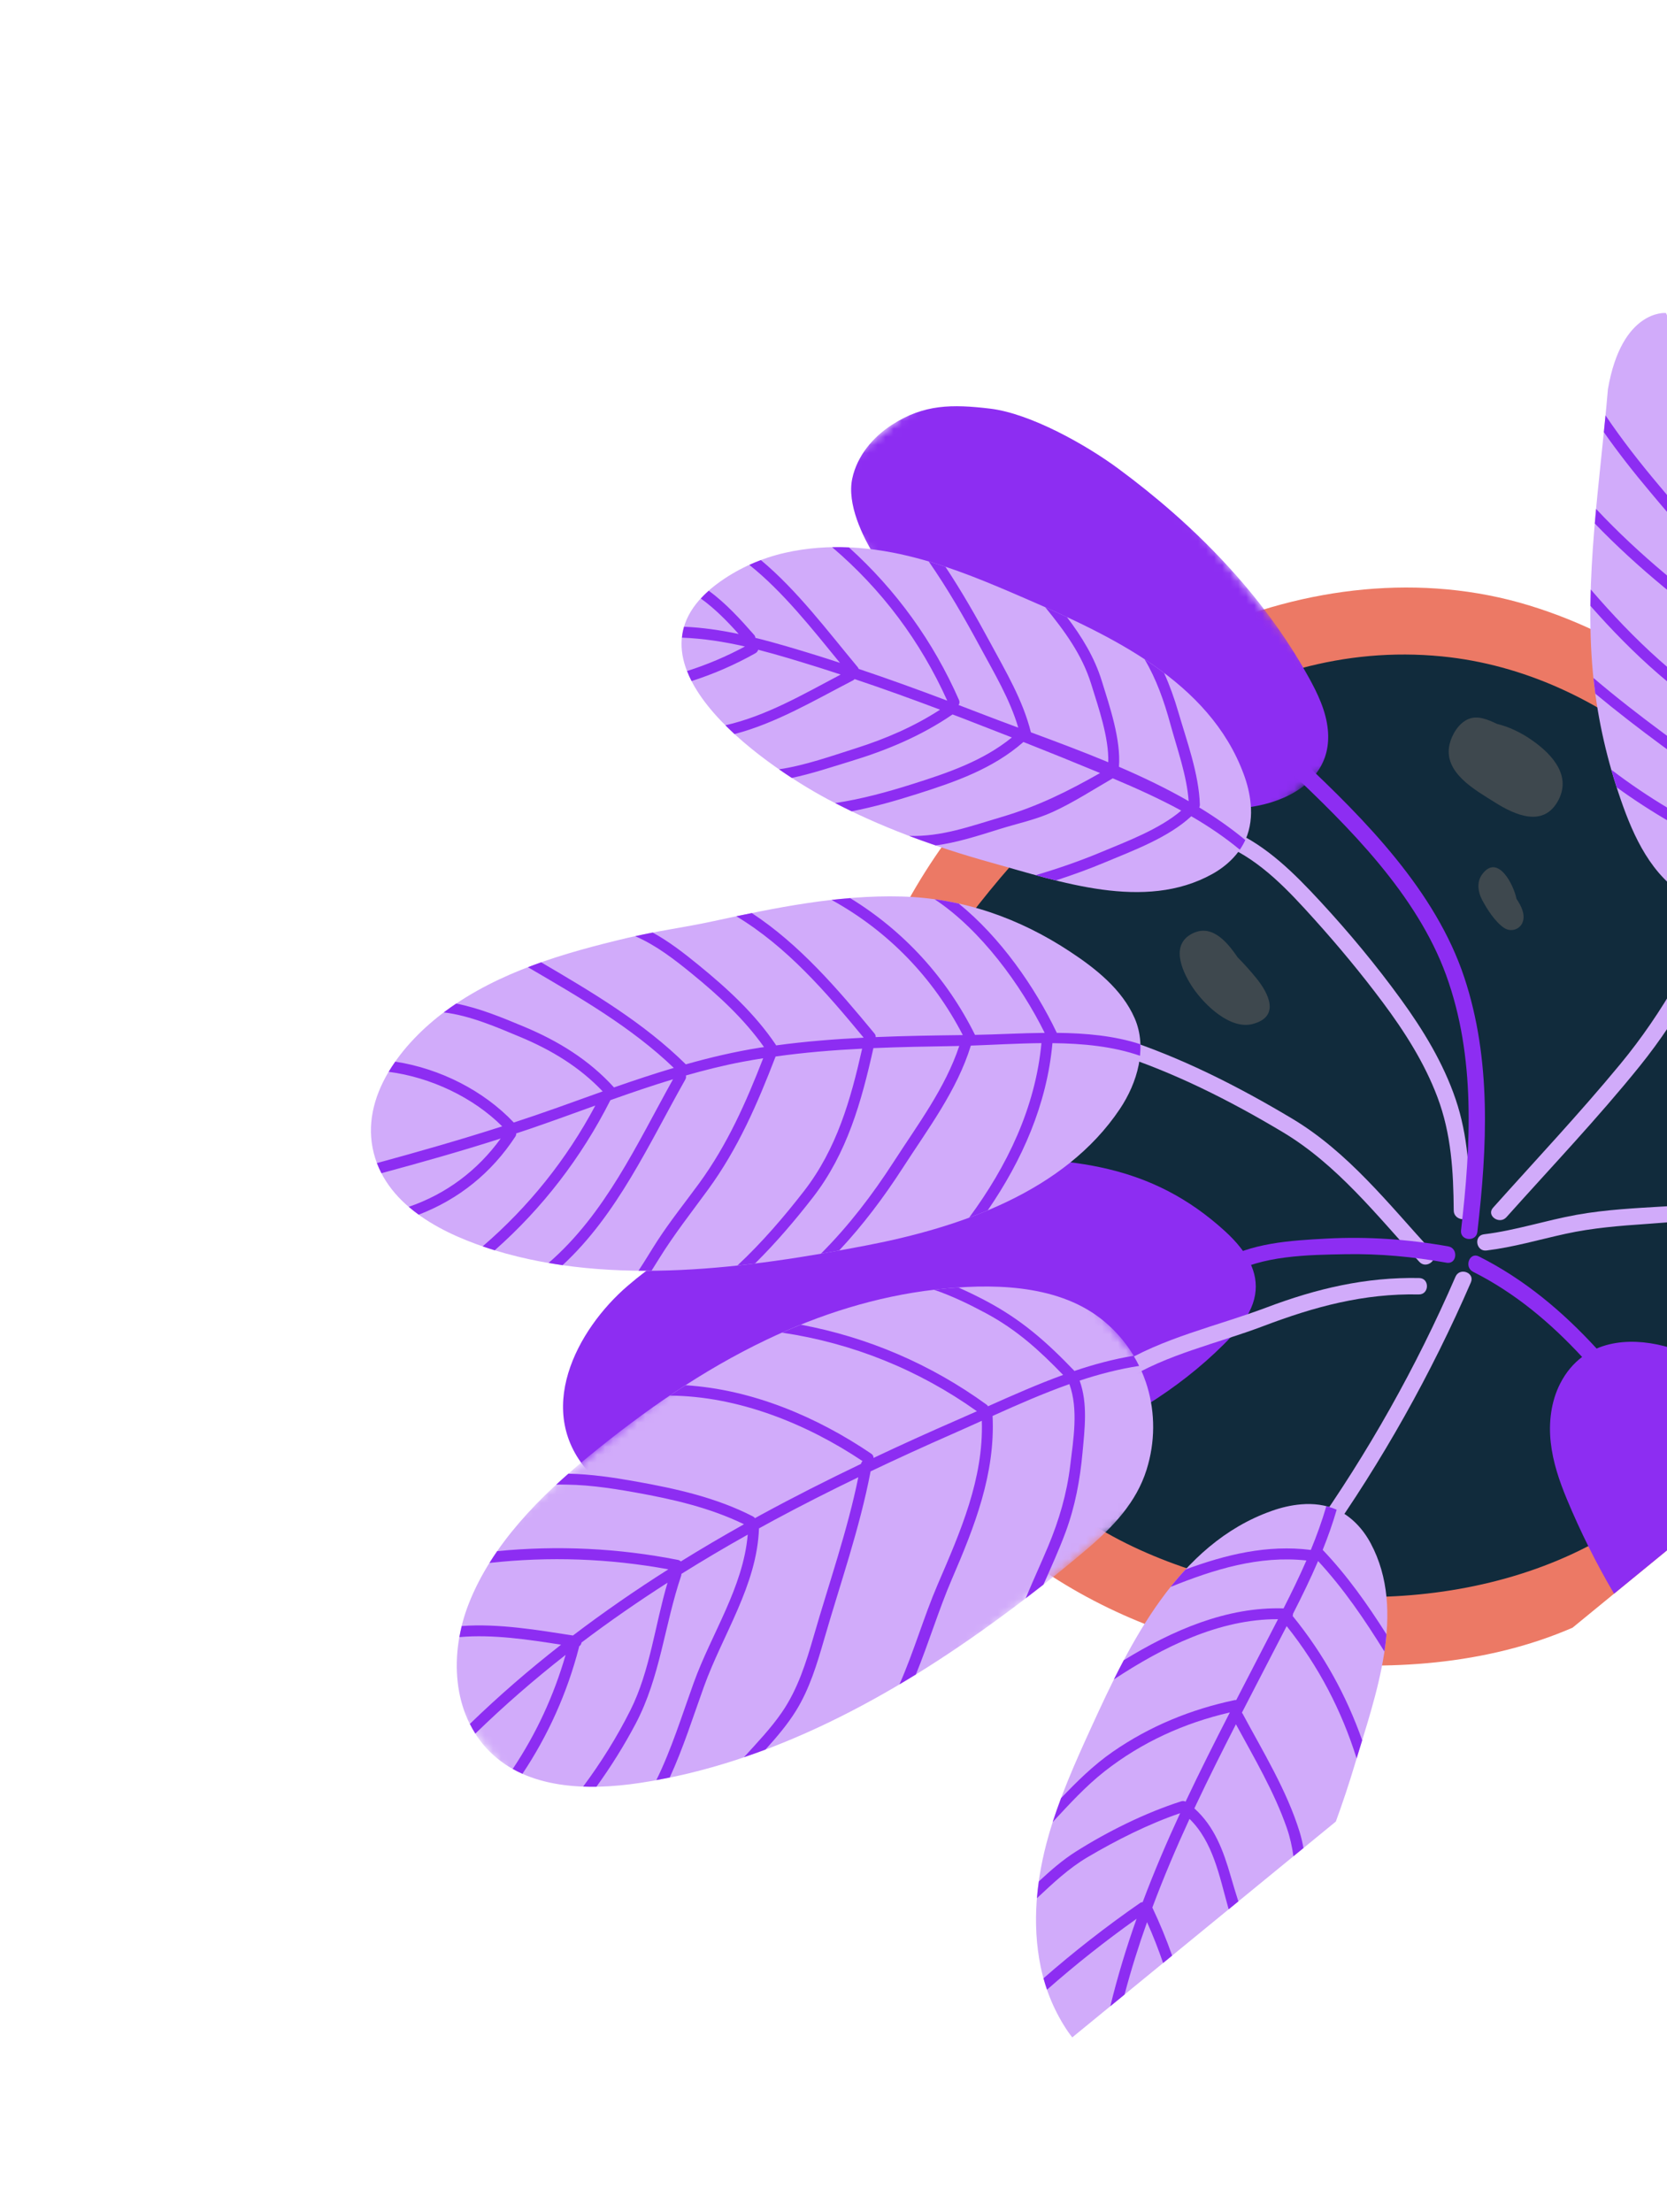
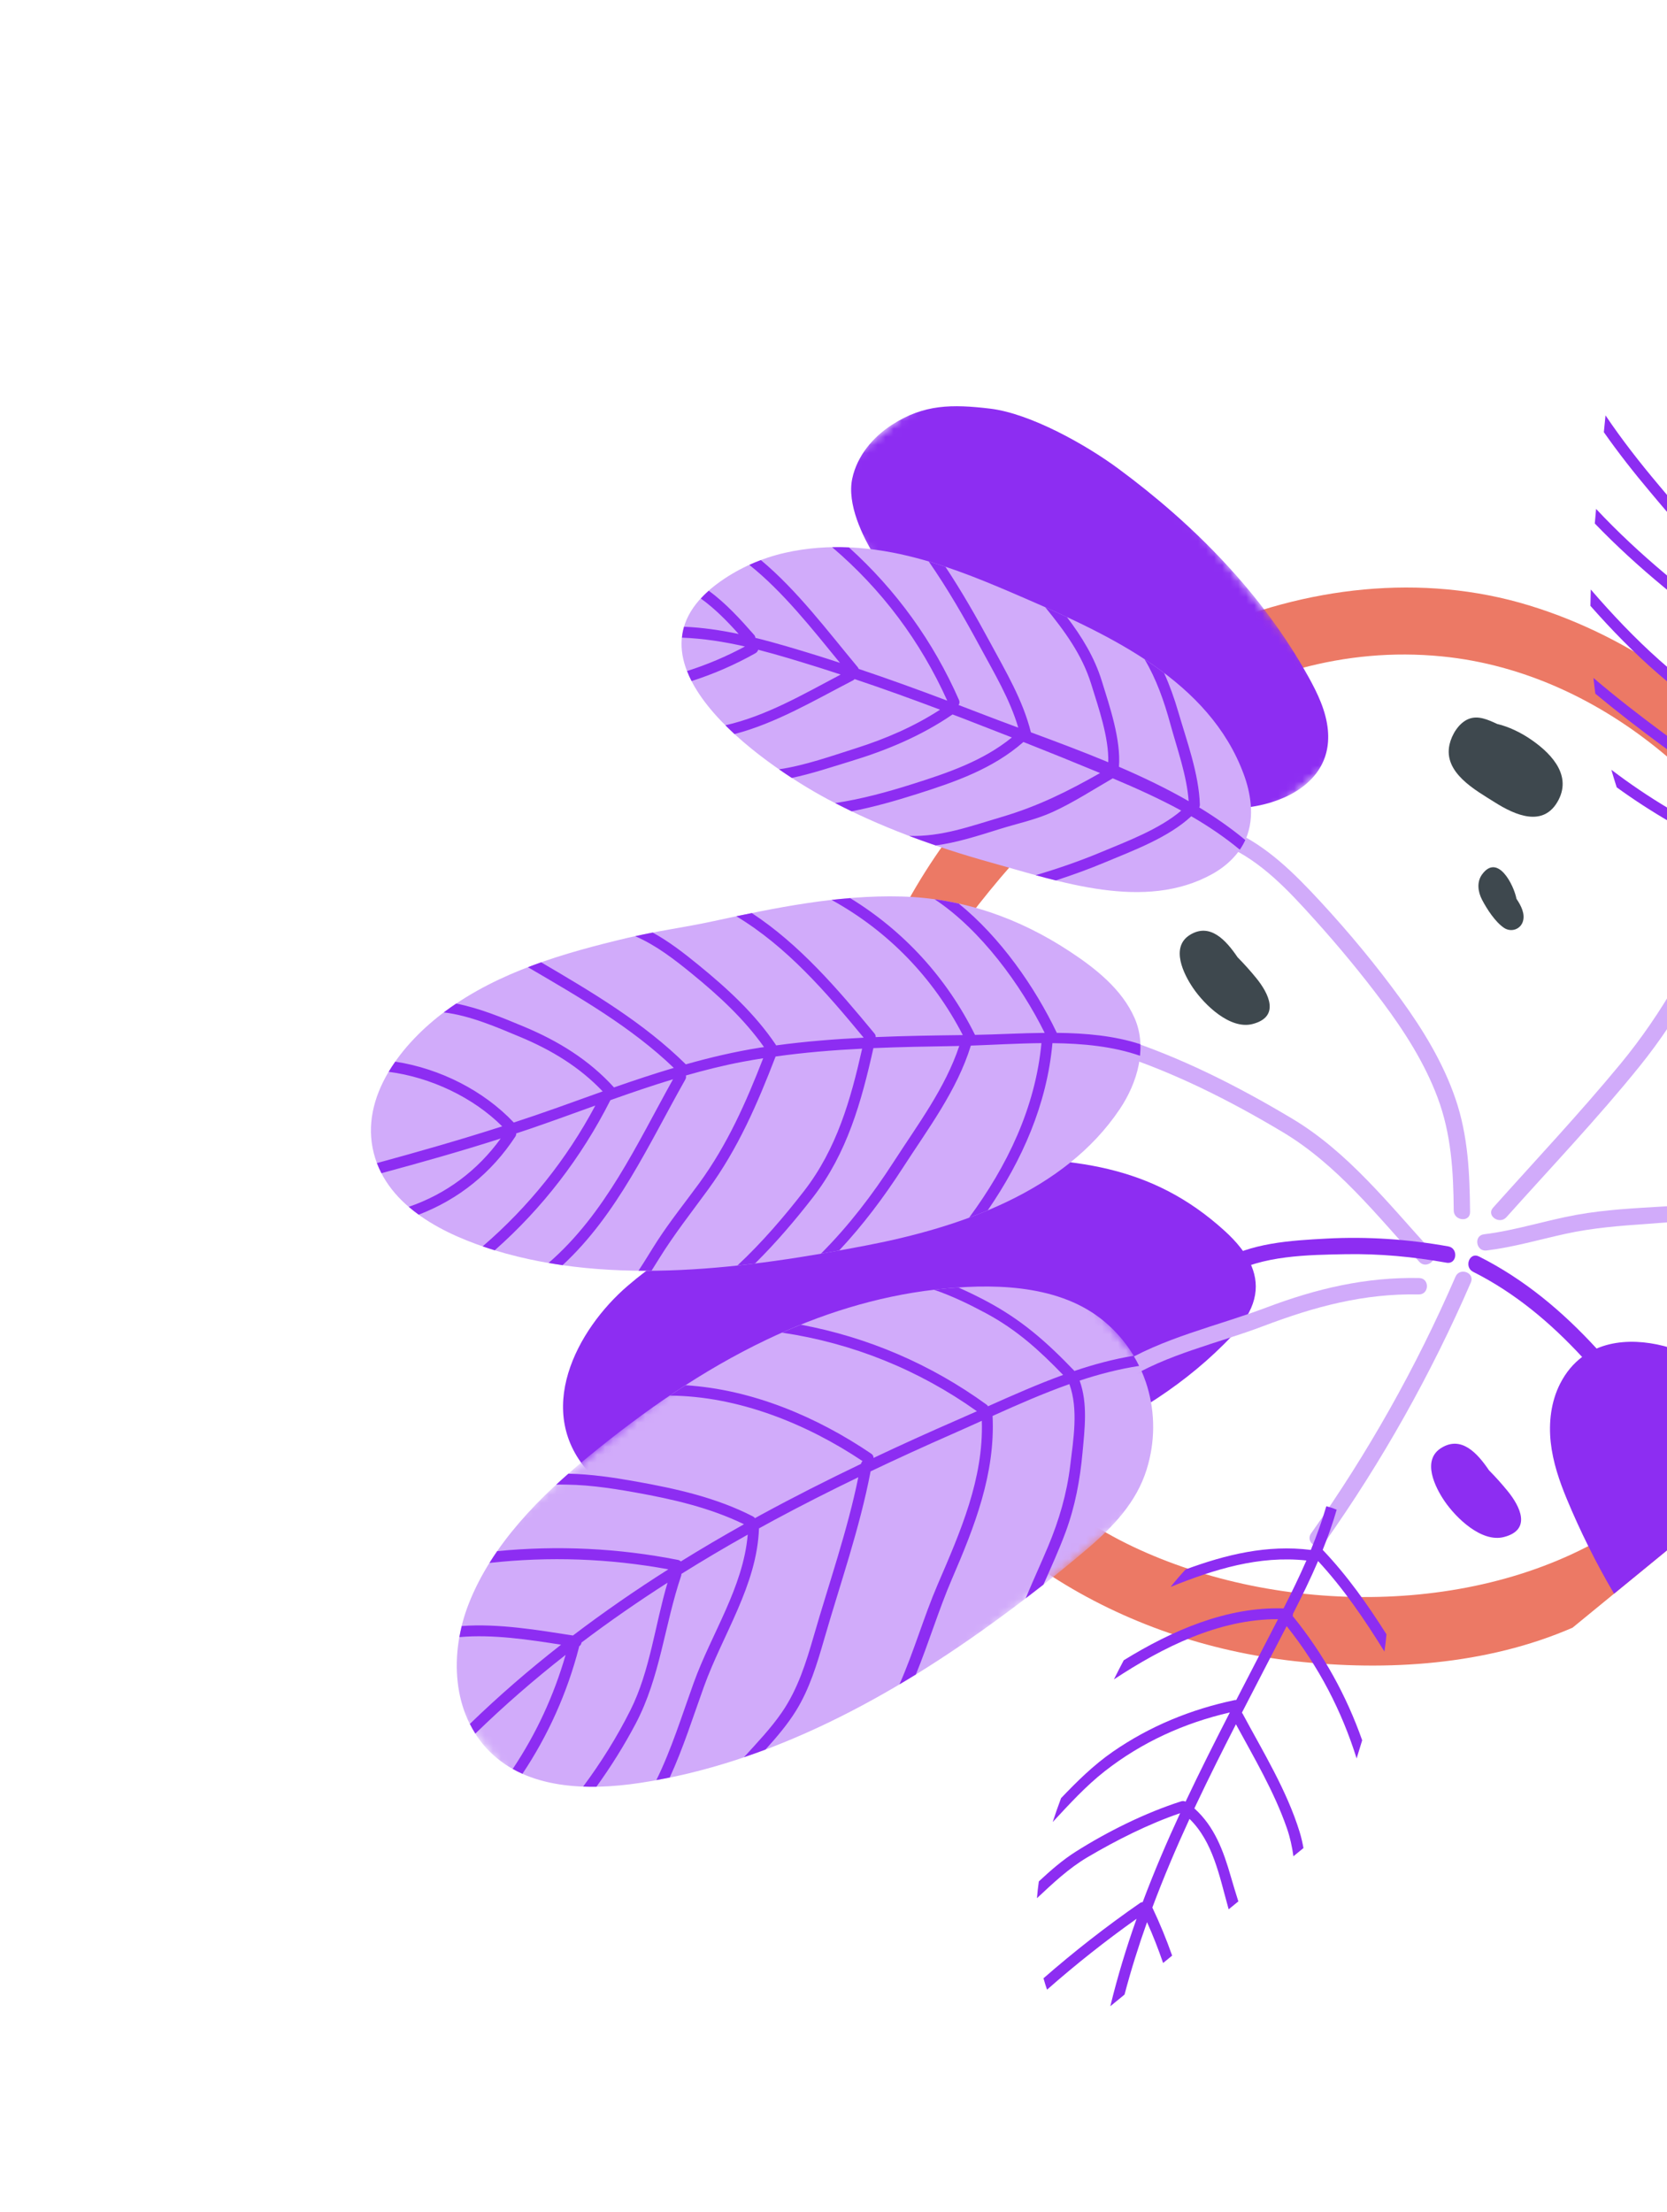
<svg xmlns="http://www.w3.org/2000/svg" width="208" height="276" viewBox="0 0 208 276" fill="none">
  <path fill-rule="evenodd" clip-rule="evenodd" d="M188.113 186.024C187.4 185.151 186.616 184.271 185.789 183.437C184.335 181.289 182.343 179.097 179.842 180.642C177.369 182.17 179.051 185.538 180.249 187.293C181.66 189.359 184.849 192.496 187.666 191.76C191.144 190.852 189.666 187.929 188.113 186.024Z" fill="#8D2DF2" />
-   <path fill-rule="evenodd" clip-rule="evenodd" d="M211.441 189.323C185.192 210.817 146.467 206.938 124.947 180.658C103.427 154.378 107.261 115.649 133.511 94.154C159.76 72.659 198.485 76.539 220.005 102.819C241.524 129.099 237.691 167.828 211.441 189.323Z" fill="#112B3C" />
  <path fill-rule="evenodd" clip-rule="evenodd" d="M202.096 190.623C184.807 201.813 159.568 201.61 141.339 192.952C132.399 188.706 124.764 181.785 119.669 173.309C109.138 155.792 110.376 132.359 120.579 114.906L120.771 114.578C134.797 96.115 155.394 79.48 179.901 81.893C200.348 83.905 217.866 99.922 225.525 118.393C231.152 131.964 231.471 147.718 226.215 161.506C222.867 170.288 217.286 178.185 210.256 184.424C207.806 186.598 205.044 188.714 202.096 190.623ZM227.508 177.45C228.281 176.295 229.026 175.122 229.714 173.918C236.109 162.713 239.113 150.047 238.411 137.198C236.919 109.845 217.222 83.628 190.823 75.542C177.407 71.433 162.796 73.215 150.058 78.899C129.713 87.977 112.869 106.158 106.999 127.804C105.925 131.764 105.206 135.82 104.876 139.906C103.979 150.967 105.239 163.327 110.183 173.331C114.901 182.878 122.313 190.889 131.241 196.654C140.305 202.505 150.798 206.053 161.525 207.248C173.049 208.531 185.441 207.755 196.213 203.076L227.508 177.45Z" fill="#EC7965" />
-   <path fill-rule="evenodd" clip-rule="evenodd" d="M123.581 198.671C112.547 206.87 100.35 214.023 87.083 217.565C80.977 219.195 73.855 220.759 67.829 218.733C60.928 216.412 58.996 208.791 61.208 202.199C63.438 195.556 68.844 190.058 74.033 185.454C79.814 180.325 86.269 176.009 93.063 172.374C99.779 168.78 107.211 164.995 114.778 164.088C118.869 163.597 122.924 164.094 126.898 164.819C129.538 165.3 132.748 165.659 135.278 166.905C135.303 167.313 135.476 167.715 135.861 168.035C140.521 171.91 141.937 178.994 139.006 184.621C136.011 190.374 128.705 194.862 123.581 198.671Z" fill="#4BA372" />
-   <path fill-rule="evenodd" clip-rule="evenodd" d="M166.678 227.262C167.546 224.893 168.34 222.497 169.063 220.082C171.604 211.571 175.574 201.063 171.034 192.557C170.082 190.774 168.643 189.203 166.807 188.365C165.409 187.737 163.875 187.554 162.338 187.687C161.092 187.79 159.842 188.087 158.665 188.508C146.936 192.664 140.976 204.968 136.161 215.512C134.152 219.906 132.169 224.341 130.845 228.991C129.314 234.328 128.726 239.95 129.858 245.416C130.462 248.301 131.606 251.053 133.269 253.489C133.441 253.742 133.616 253.961 133.791 254.191L166.678 227.262Z" fill="#D1ABFA" />
-   <path fill-rule="evenodd" clip-rule="evenodd" d="M229.681 81.999L207.858 39.048C207.858 39.048 202.358 38.548 200.629 48.546C199.644 60.196 197.663 72.229 198.751 83.916C199.229 89.025 200.32 94.063 201.945 98.92C203.482 103.541 205.534 108.488 209.684 111.364C217.569 116.834 225.485 110.721 227.924 102.704C229.904 96.178 230.274 88.991 229.681 81.999Z" fill="#D1ABFA" />
  <path fill-rule="evenodd" clip-rule="evenodd" d="M155.87 97.607C149.576 98.231 142.506 94.499 137.055 91.793C130.781 88.678 126.358 84.443 121.857 79.225C122.033 78.75 121.969 78.201 121.503 77.704C119.155 75.196 116.886 72.621 114.734 69.943C114.601 69.776 114.459 69.606 114.314 69.433C112.687 66.905 111.274 64.243 110.197 61.365C110.1 61.105 109.965 60.901 109.805 60.746C109.885 60.279 110.038 59.811 110.286 59.343C113.517 53.247 121.812 51.981 127.588 54.25C133.507 56.576 138.855 60.988 143.536 65.188C148.566 69.702 153.072 74.789 157.191 80.139C159.365 82.964 161.554 85.823 162.134 89.447C162.844 93.888 160.465 97.153 155.87 97.607Z" fill="#2F704C" />
  <mask id="mask0_8019_1327" style="mask-type:luminance" maskUnits="userSpaceOnUse" x="101" y="39" width="70" height="74">
    <path fill-rule="evenodd" clip-rule="evenodd" d="M127.783 39.388L170.548 91.612L144.46 112.975L101.695 60.75L127.783 39.388Z" fill="white" />
  </mask>
  <g mask="url(#mask0_8019_1327)">
    <path fill-rule="evenodd" clip-rule="evenodd" d="M164.518 96.083C165.412 94.726 165.872 93.065 165.685 91.075C165.464 88.711 164.409 86.514 163.258 84.441C157.491 74.058 149.018 65.469 139.514 58.452C135.514 55.499 128.558 51.574 123.516 50.979C118.821 50.426 115.303 50.417 111.302 52.994C108.93 54.521 106.947 56.866 106.341 59.708C105.664 62.878 107.599 66.891 109.195 69.472C110.937 72.289 112.4 73.726 114.47 76.316C123.676 87.827 135.507 97.812 150.4 100.609C155.127 101.497 161.812 100.193 164.518 96.083Z" fill="#8D2DF2" />
  </g>
  <path fill-rule="evenodd" clip-rule="evenodd" d="M155.417 104.737C156.032 103.327 156.199 101.792 156.049 100.259C155.934 99.017 155.624 97.774 155.19 96.607C150.909 84.974 138.532 79.267 127.929 74.668C123.511 72.751 119.051 70.858 114.383 69.629C109.026 68.207 103.392 67.732 97.934 68.972C95.052 69.633 92.31 70.832 89.889 72.541C76.212 82.183 94.94 95.257 103.291 99.72C109.746 103.164 116.652 105.668 123.696 107.627C132.241 109.994 142.799 113.75 151.266 109.043C153.041 108.057 154.598 106.588 155.417 104.737Z" fill="#D1ABFA" />
  <path fill-rule="evenodd" clip-rule="evenodd" d="M154.773 155.65C154.213 154.936 153.555 154.25 152.832 153.591C143.551 145.132 133.64 144.455 121.654 144.457C114.161 144.459 101.902 147.263 95.393 150.559C88.433 154.094 84.227 155.349 78.313 160.429C71.978 165.872 66.431 176.184 73.686 183.913C76.005 186.383 79.164 187.927 82.403 188.698C85.642 189.469 88.976 189.514 92.258 189.349C105.72 188.671 119.705 185.806 132.072 180.832C139.714 177.759 146.918 173.499 152.724 167.699C153.911 166.514 155.049 165.25 155.835 163.756C157.422 160.739 156.65 158.041 154.773 155.65Z" fill="#8D2DF2" />
  <path fill-rule="evenodd" clip-rule="evenodd" d="M223.527 179.256C219.303 175.286 217.369 172.661 212.321 169.821C208.585 167.72 203.312 166.482 199.217 168.248C194.989 163.647 190.231 159.623 184.527 156.756C183.354 156.166 182.643 158.09 183.809 158.676C189.065 161.319 193.48 165.055 197.41 169.298C196.338 170.102 195.402 171.186 194.672 172.615C193.518 174.874 193.224 177.486 193.493 179.954C193.762 182.422 194.565 184.771 195.502 187.029C197.168 191.041 199.148 195.017 201.391 198.836L224.328 180.053C224.057 179.771 223.789 179.503 223.527 179.256Z" fill="#8D2DF2" />
  <path fill-rule="evenodd" clip-rule="evenodd" d="M139.734 138.353C141.922 135.083 143.192 130.743 141.574 127.03C140.009 123.442 136.722 120.844 133.536 118.743C127.199 114.553 120.159 112.064 112.484 111.85C104.605 111.635 96.711 113.255 89.021 114.926C85.485 115.697 81.899 116.156 78.346 117C70.405 118.885 62.295 121.209 55.612 126.129C50.207 130.101 44.836 136.8 46.638 143.871C48.358 150.633 55.613 154.113 61.736 155.992C76.477 160.496 93.262 158.245 108.217 155.362C119.817 153.117 132.809 148.7 139.734 138.353Z" fill="#D1ABFA" />
  <mask id="mask1_8019_1327" style="mask-type:luminance" maskUnits="userSpaceOnUse" x="47" y="143" width="105" height="98">
    <path fill-rule="evenodd" clip-rule="evenodd" d="M120.453 143.217L151.097 180.639L78.597 240.007L47.953 202.585L120.453 143.217Z" fill="white" />
  </mask>
  <g mask="url(#mask1_8019_1327)">
    <path fill-rule="evenodd" clip-rule="evenodd" d="M135.697 193.205C132.147 196.235 128.456 199.116 124.691 201.874C111.329 211.663 96.154 220.005 79.772 222.454C73.308 223.417 65.794 223.25 61.059 218.494C56.372 213.786 56.067 206.273 58.477 200.111C61.385 192.677 67.398 186.67 73.462 181.697C80.303 176.085 87.623 170.972 95.625 167.156C102.261 163.984 109.382 161.727 116.696 160.895C123.456 160.12 131.673 160.142 137.305 164.481C143.048 168.914 145.233 176.463 143.062 183.372C141.789 187.433 138.913 190.457 135.697 193.205Z" fill="#D1ABFA" />
  </g>
  <path fill-rule="evenodd" clip-rule="evenodd" d="M178.691 156.133C173.277 150.223 168.209 143.74 161.246 139.574C154.516 135.548 147.331 131.893 139.848 129.492C138.598 129.091 137.87 131.009 139.129 131.413C146.457 133.764 153.471 137.308 160.059 141.249C166.856 145.315 171.815 151.661 177.102 157.433C177.987 158.399 179.581 157.105 178.691 156.133Z" fill="#D1ABFA" />
  <path fill-rule="evenodd" clip-rule="evenodd" d="M183.427 151.222C183.388 146.421 183.182 141.718 181.624 137.137C180.093 132.632 177.584 128.511 174.803 124.68C171.724 120.438 168.333 116.352 164.775 112.504C161.571 109.037 158.066 105.502 153.673 103.6C152.465 103.077 151.748 104.999 152.954 105.521C157.381 107.437 160.864 111.214 164.033 114.734C167.003 118.032 169.859 121.475 172.515 125.031C175.247 128.689 177.741 132.592 179.357 136.885C181.088 141.479 181.349 146.157 181.389 151.024C181.4 152.328 183.439 152.539 183.427 151.222Z" fill="#D1ABFA" />
  <path fill-rule="evenodd" clip-rule="evenodd" d="M228.814 150.852C222.07 149.245 214.685 150.098 207.82 150.508C204.13 150.729 200.394 150.903 196.748 151.559C192.853 152.259 189.099 153.516 185.16 153.994C183.847 154.154 184.169 156.174 185.476 156.015C188.826 155.609 192.035 154.66 195.322 153.938C198.709 153.193 202.143 152.928 205.593 152.692C212.86 152.196 220.94 151.068 228.096 152.773C229.361 153.074 230.097 151.158 228.814 150.852Z" fill="#D1ABFA" />
  <path fill-rule="evenodd" clip-rule="evenodd" d="M187.965 151.859C193.547 145.617 199.36 139.511 204.617 132.99C209.742 126.632 213.481 119.55 216.572 112.029C217.074 110.808 215.155 110.099 214.653 111.321C211.463 119.083 207.53 126.271 202.17 132.762C197.094 138.909 191.608 144.74 186.294 150.681C185.416 151.663 187.091 152.836 187.965 151.859Z" fill="#D1ABFA" />
  <path fill-rule="evenodd" clip-rule="evenodd" d="M177.084 159.451C170.416 159.317 164.276 160.766 158.056 163.115C151.845 165.46 145.042 166.887 139.368 170.442C138.253 171.14 139.211 172.946 140.331 172.245C145.618 168.932 151.867 167.634 157.649 165.44C164.022 163.022 170.161 161.359 177.028 161.497C178.348 161.524 178.404 159.477 177.084 159.451Z" fill="#D1ABFA" />
  <path fill-rule="evenodd" clip-rule="evenodd" d="M165.257 192.494C172.463 182.303 178.568 171.434 183.53 159.991C184.055 158.779 182.135 158.072 181.61 159.283C176.718 170.566 170.692 181.268 163.587 191.316C162.826 192.393 164.492 193.576 165.257 192.494Z" fill="#D1ABFA" />
  <path fill-rule="evenodd" clip-rule="evenodd" d="M141.817 239.391C140.541 242.976 139.437 246.615 138.539 250.304L140.313 248.851C141.117 245.802 142.061 242.789 143.122 239.813C143.872 241.485 144.534 243.184 145.127 244.909L146.254 243.986C145.537 241.95 144.716 239.951 143.784 237.99C145.181 234.248 146.748 230.562 148.422 226.928C151.353 229.79 152.14 234.035 153.222 237.902C153.25 238.004 153.281 238.107 153.31 238.208L154.514 237.223C154.19 236.185 153.869 235.155 153.579 234.139C152.64 230.866 151.536 227.88 149.029 225.622C149.11 225.449 149.189 225.275 149.27 225.103C150.856 221.747 152.521 218.429 154.213 215.125C156.493 219.325 158.994 223.553 160.564 228.067C160.972 229.24 161.224 230.416 161.386 231.595L162.64 230.568C162.519 229.896 162.367 229.225 162.16 228.555C160.557 223.356 157.589 218.549 155.036 213.782C155.014 213.741 154.982 213.718 154.955 213.684C156.206 211.256 157.464 208.831 158.717 206.405C159.323 205.231 159.935 204.057 160.544 202.88C164.58 207.943 167.412 213.465 169.272 219.389C169.497 218.647 169.73 217.89 169.966 217.122C168.009 211.577 165.176 206.39 161.293 201.617C161.32 201.521 161.336 201.428 161.338 201.333C162.441 199.169 163.509 196.987 164.464 194.76C167.657 198.213 170.271 202.061 172.742 206.052C172.85 205.335 172.935 204.617 172.997 203.902C170.634 200.173 168.105 196.581 165.04 193.366C165.701 191.726 166.29 190.059 166.784 188.356C166.364 188.17 165.931 188.034 165.491 187.924C164.95 189.778 164.293 191.591 163.558 193.374C158.115 192.687 152.956 193.956 147.934 195.807C147.283 196.507 146.658 197.236 146.058 197.989C151.498 195.799 157.075 194.052 163.007 194.689C162.126 196.71 161.156 198.696 160.155 200.667C153.087 200.442 146.263 203.412 140.214 207.139C139.793 207.932 139.385 208.729 138.988 209.527C145.082 205.505 152.146 201.976 159.464 202.015C158.789 203.324 158.111 204.629 157.438 205.933C156.375 207.991 155.31 210.048 154.248 212.107C154.188 212.104 154.132 212.094 154.064 212.108C148.611 213.253 143.46 215.361 138.863 218.542C136.443 220.217 134.39 222.25 132.395 224.34C132.025 225.327 131.672 226.32 131.351 227.324C133.416 225.105 135.453 222.856 137.855 220.975C142.462 217.365 147.781 214.956 153.454 213.65C151.563 217.336 149.698 221.034 147.931 224.78C147.777 224.7 147.59 224.672 147.386 224.737C142.924 226.16 138.17 228.518 134.209 231.03C132.537 232.091 131.061 233.391 129.619 234.731C129.521 235.428 129.443 236.126 129.386 236.825C131.374 234.964 133.348 233.093 135.717 231.697C139.266 229.606 143.319 227.553 147.252 226.218C145.566 229.861 143.987 233.556 142.579 237.308C142.467 237.319 142.354 237.349 142.242 237.427C138.047 240.335 134.036 243.464 130.202 246.815C130.334 247.294 130.481 247.769 130.643 248.238C134.211 245.095 137.935 242.149 141.817 239.391Z" fill="#8D2DF2" />
  <path fill-rule="evenodd" clip-rule="evenodd" d="M84.992 196.594C85.02 196.512 85.022 196.437 85.021 196.363C87.739 194.663 90.501 193.03 93.299 191.463C92.737 198.049 88.76 203.837 86.548 209.977C85.073 214.069 83.789 218.234 81.899 222.087C82.457 221.986 83.013 221.881 83.567 221.766C85.24 218.133 86.455 214.258 87.827 210.449C90.185 203.906 94.453 197.787 94.703 190.686C95.332 190.339 95.96 189.991 96.592 189.651C100.053 187.789 103.559 186.014 107.097 184.305C105.728 191.006 103.45 197.484 101.554 204.051C100.587 207.401 99.557 210.732 97.556 213.64C96.173 215.652 94.472 217.421 92.829 219.234C93.729 218.929 94.626 218.61 95.517 218.275C96.901 216.741 98.246 215.176 99.332 213.419C101.022 210.685 101.95 207.585 102.834 204.523C104.844 197.56 107.267 190.698 108.629 183.572C112.015 181.959 115.427 180.403 118.86 178.895C120.067 178.365 121.282 177.816 122.506 177.262C122.744 184.516 119.808 191.155 116.989 197.708C115.274 201.694 114.028 206.086 112.23 210.144C112.916 209.737 113.601 209.329 114.279 208.911C115.891 204.963 117.139 200.801 118.771 197.016C121.595 190.47 124.199 183.891 123.847 176.657C126.986 175.243 130.181 173.837 133.433 172.685C134.576 175.833 133.929 179.573 133.539 182.831C133.116 186.359 132.147 189.662 130.777 192.936C129.868 195.109 128.875 197.24 127.978 199.413C128.72 198.848 129.461 198.28 130.195 197.704C131.149 195.533 132.137 193.376 132.96 191.151C134.151 187.932 134.76 184.645 135.071 181.237C135.348 178.203 135.741 175.132 134.712 172.249C137.154 171.44 139.629 170.801 142.134 170.415C141.923 169.983 141.691 169.561 141.443 169.148C138.945 169.566 136.486 170.222 134.065 171.043C130.55 167.383 127.435 164.617 122.87 162.221C121.781 161.65 120.685 161.116 119.576 160.631C118.596 160.698 117.631 160.787 116.696 160.895C116.647 160.9 116.598 160.909 116.548 160.915C118.773 161.677 120.913 162.708 123.025 163.843C126.878 165.915 129.675 168.463 132.65 171.54C129.473 172.696 126.354 174.077 123.282 175.45C123.237 175.372 123.172 175.298 123.084 175.235C116.144 170.202 108.289 166.837 99.923 165.273C99.137 165.591 98.356 165.92 97.582 166.264C106.381 167.572 114.625 170.895 121.892 176.07C121.092 176.426 120.295 176.781 119.502 177.127C115.977 178.663 112.473 180.249 108.996 181.892C108.998 181.702 108.924 181.512 108.717 181.371C101.903 176.749 93.808 173.339 85.546 172.827C84.885 173.252 84.226 173.681 83.574 174.121C92.07 174.175 100.626 177.609 107.622 182.29C107.535 182.379 107.463 182.488 107.433 182.637C103.204 184.663 99.018 186.779 94.9 189.023C94.665 189.15 94.434 189.282 94.2 189.411C94.138 189.326 94.06 189.25 93.951 189.194C89.368 186.842 84.409 185.741 79.368 184.838C76.546 184.333 73.736 183.918 70.915 183.861C70.404 184.311 69.896 184.77 69.393 185.237C72.681 185.135 75.948 185.609 79.229 186.196C83.935 187.039 88.531 188.084 92.832 190.17C90.169 191.659 87.54 193.204 84.951 194.81C84.861 194.723 84.753 194.651 84.605 194.621C77.138 193.145 69.574 192.794 62.038 193.524C61.703 194.006 61.383 194.498 61.073 194.996C68.524 194.173 75.999 194.436 83.394 195.792C79.31 198.381 75.332 201.126 71.491 204.049C67.171 203.381 62.228 202.526 57.612 202.868C57.5 203.326 57.404 203.787 57.322 204.251C61.474 203.877 66.011 204.568 70.007 205.197C66.047 208.287 62.245 211.576 58.627 215.079C58.834 215.494 59.062 215.898 59.311 216.29C62.888 212.807 66.654 209.539 70.575 206.467C69.107 211.559 66.892 216.338 63.974 220.698C64.37 220.92 64.776 221.119 65.19 221.303C68.393 216.5 70.773 211.214 72.243 205.525C72.254 205.482 72.259 205.439 72.263 205.398C72.428 205.295 72.535 205.121 72.56 204.924C76.032 202.295 79.62 199.814 83.292 197.461C81.726 202.732 81.108 208.478 78.67 213.348C76.989 216.706 74.996 219.889 72.763 222.895C73.315 222.916 73.869 222.922 74.423 222.913C76.229 220.411 77.871 217.79 79.321 215.041C82.383 209.232 82.906 202.775 84.992 196.594Z" fill="#8D2DF2" />
  <path fill-rule="evenodd" clip-rule="evenodd" d="M121.137 130.454C123.944 130.356 126.942 130.172 129.947 130.145C129.18 138.218 125.676 145.466 120.921 151.921C121.701 151.633 122.474 151.33 123.24 151.01C127.536 144.761 130.624 137.797 131.319 130.147C135.122 130.183 138.885 130.549 142.245 131.72C142.293 131.24 142.309 130.76 142.291 130.281C139.027 129.215 135.455 128.896 131.864 128.862C129.15 123.172 124.837 116.951 119.626 112.732C118.634 112.513 117.63 112.332 116.614 112.192C122.371 115.988 127.41 122.917 130.349 128.863C127.379 128.892 124.426 129.065 121.657 129.114C118.117 121.983 112.77 116.15 106.082 112.053C105.308 112.116 104.534 112.187 103.761 112.276C110.795 116.148 116.435 121.955 120.134 129.139C116.518 129.185 112.889 129.238 109.264 129.391C109.271 129.246 109.237 129.094 109.118 128.95C104.526 123.391 99.774 117.839 93.809 113.918C93.162 114.049 92.515 114.179 91.871 114.314C98.163 118.093 103.057 123.771 107.766 129.464C104.108 129.646 100.457 129.933 96.833 130.427C96.817 130.395 96.814 130.363 96.793 130.332C94.159 126.44 90.77 123.342 87.149 120.387C85.313 118.888 83.466 117.459 81.442 116.35C80.715 116.489 79.989 116.644 79.263 116.804C81.865 117.933 84.118 119.675 86.358 121.503C89.706 124.236 92.831 127.115 95.332 130.638C95.169 130.663 95.005 130.681 94.842 130.707C91.698 131.205 88.618 131.929 85.575 132.79C80.29 127.576 73.899 123.803 67.526 120.062C66.972 120.257 66.422 120.461 65.874 120.671C72.245 124.405 78.728 128.104 84.073 133.231C81.568 133.979 79.085 134.804 76.612 135.669C73.48 132.215 69.626 129.86 65.356 128.079C62.705 126.973 59.839 125.777 56.924 125.209C56.481 125.505 56.043 125.811 55.612 126.129C55.532 126.187 55.453 126.251 55.374 126.311C58.624 126.688 61.993 128.156 64.878 129.36C68.777 130.987 72.297 133.101 75.2 136.166C73.31 136.836 71.425 137.519 69.538 138.195C67.736 138.841 65.924 139.452 64.109 140.049C60.357 136.079 54.913 133.314 49.32 132.455C49.03 132.87 48.752 133.291 48.495 133.723C53.773 134.409 59.064 136.935 62.661 140.525C57.49 142.189 52.269 143.681 47.028 145.11C47.192 145.547 47.385 145.965 47.595 146.372C52.583 145.023 57.557 143.621 62.477 142.042C59.57 146.046 55.693 148.953 51.005 150.567C51.403 150.908 51.816 151.236 52.245 151.546C57.222 149.633 61.321 146.352 64.306 141.795C64.392 141.663 64.414 141.532 64.41 141.406C64.915 141.238 65.422 141.075 65.926 140.903C68.721 139.951 71.499 138.933 74.281 137.931C70.7 144.657 65.95 150.572 60.224 155.498C60.731 155.672 61.235 155.838 61.73 155.99C67.674 150.742 72.535 144.43 76.163 137.258C78.752 136.337 81.351 135.448 83.977 134.651C79.46 142.753 75.536 151.423 68.456 157.561C69.034 157.66 69.611 157.767 70.193 157.85C77.051 151.504 80.937 142.773 85.51 134.684C85.608 134.511 85.618 134.338 85.582 134.18C87.919 133.511 90.278 132.921 92.676 132.467C93.524 132.306 94.374 132.164 95.226 132.031C93.084 137.544 90.766 142.796 87.243 147.622C85.504 150.004 83.652 152.305 82.043 154.78C81.225 156.039 80.483 157.316 79.669 158.534C80.211 158.539 80.752 158.541 81.294 158.537C81.602 158.055 81.906 157.566 82.214 157.068C84.081 154.045 86.264 151.273 88.356 148.407C92.092 143.291 94.514 137.693 96.775 131.814C100.356 131.304 103.961 131.015 107.573 130.835C106.148 137.202 104.403 143.333 100.324 148.595C97.869 151.761 95.084 155.017 92.009 157.887C92.743 157.808 93.476 157.727 94.208 157.637C96.846 155.031 99.263 152.184 101.437 149.38C105.695 143.888 107.496 137.425 108.978 130.765C112.374 130.621 115.774 130.562 119.159 130.509C119.334 130.506 119.515 130.499 119.692 130.495C117.945 135.751 114.511 140.304 111.527 144.928C108.836 149.097 105.9 152.935 102.424 156.419C103.189 156.289 103.947 156.153 104.704 156.016C107.667 152.848 110.256 149.407 112.641 145.713C115.792 140.83 119.412 136.057 121.137 130.454Z" fill="#8D2DF2" />
  <path fill-rule="evenodd" clip-rule="evenodd" d="M148.642 101.839C150.768 103.068 152.802 104.44 154.699 106.01C154.962 105.629 155.192 105.226 155.384 104.803C153.581 103.315 151.656 101.969 149.639 100.74C149.688 100.64 149.718 100.526 149.714 100.395C149.595 96.562 148.088 92.48 147.017 88.81C146.526 87.129 145.951 85.509 145.248 83.96C144.458 83.364 143.643 82.792 142.809 82.243C144.287 84.732 145.248 87.464 146.032 90.334C146.88 93.439 148.079 96.723 148.317 99.956C145.537 98.357 142.608 96.953 139.618 95.666C139.875 92.267 138.468 88.163 137.477 84.96C136.55 81.964 134.964 79.418 133.128 76.988C132.221 76.566 131.316 76.157 130.417 75.759C132.81 78.691 135.022 81.677 136.157 85.354C137.044 88.227 138.37 91.984 138.285 95.099C135.086 93.766 131.833 92.551 128.631 91.365C127.632 87.352 125.487 83.764 123.549 80.169C121.806 76.936 119.984 73.764 117.964 70.706C117.275 70.475 116.58 70.257 115.882 70.051C118.254 73.47 120.324 77.063 122.299 80.725C124.044 83.962 126.011 87.229 127.054 90.782C125.322 90.14 123.61 89.502 121.936 88.852C121.16 88.55 120.382 88.255 119.604 87.957C119.719 87.791 119.766 87.579 119.661 87.339C116.446 80.018 111.814 73.613 105.926 68.297C105.228 68.267 104.53 68.259 103.832 68.273C110.021 73.541 114.847 79.987 118.192 87.416C114.532 86.032 110.852 84.698 107.141 83.454C107.115 83.382 107.084 83.309 107.025 83.24C103.306 78.781 99.49 73.671 94.938 69.878C94.451 70.061 93.971 70.261 93.498 70.477C97.722 73.844 101.372 78.506 104.807 82.7C103.876 82.4 102.949 82.09 102.014 81.802C99.459 81.014 96.871 80.226 94.254 79.579C94.242 79.459 94.205 79.336 94.102 79.218C92.348 77.222 90.574 75.271 88.436 73.699C88.073 74.02 87.743 74.344 87.444 74.671C89.212 75.942 90.718 77.485 92.168 79.1C89.919 78.625 87.647 78.291 85.351 78.193C85.217 78.645 85.138 79.1 85.091 79.555C87.744 79.657 90.363 80.065 92.95 80.658C90.621 81.911 88.217 82.928 85.73 83.718C85.893 84.138 86.078 84.557 86.293 84.973C89.044 84.091 91.699 82.939 94.257 81.499C94.447 81.393 94.555 81.235 94.6 81.064C97.143 81.716 99.659 82.496 102.147 83.271C103.066 83.558 103.979 83.862 104.894 84.161C100.201 86.635 95.59 89.337 90.508 90.487C90.879 90.858 91.259 91.225 91.65 91.585C96.822 90.228 101.519 87.43 106.423 84.894C106.512 84.848 106.579 84.789 106.635 84.725C110.215 85.924 113.765 87.209 117.297 88.541C114.024 90.665 110.482 92.185 106.757 93.367C103.778 94.313 100.448 95.501 97.203 95.982C97.74 96.354 98.273 96.715 98.797 97.055C101.292 96.532 103.766 95.698 106.131 94.979C110.657 93.605 114.945 91.813 118.857 89.135C119.325 89.314 119.794 89.49 120.261 89.67C122.263 90.441 124.262 91.221 126.259 92.006C122.653 94.934 118.316 96.409 113.907 97.805C110.704 98.819 107.5 99.697 104.211 100.191C104.892 100.542 105.576 100.888 106.267 101.22C109.032 100.685 111.748 99.911 114.457 99.051C119.231 97.537 123.892 95.912 127.697 92.573C130.897 93.838 134.087 95.128 137.264 96.447C133.232 98.734 129.552 100.577 125.003 101.922C120.992 103.109 117.519 104.403 113.443 104.293C114.539 104.708 115.643 105.1 116.753 105.479C119.406 105.122 121.941 104.31 124.721 103.438C126.946 102.74 129.228 102.276 131.359 101.301C133.947 100.117 136.388 98.525 138.848 97.106C141.751 98.331 144.633 99.629 147.389 101.133C144.64 103.467 140.646 104.955 137.417 106.304C134.739 107.424 132.004 108.369 129.228 109.189C130.058 109.416 130.896 109.637 131.741 109.846C133.844 109.167 135.922 108.407 137.968 107.551C141.5 106.074 145.778 104.491 148.642 101.839Z" fill="#8D2DF2" />
  <path fill-rule="evenodd" clip-rule="evenodd" d="M215.648 106.234C215.29 108.61 214.818 110.967 214.202 113.301C214.664 113.383 215.122 113.432 215.576 113.446C216.224 110.962 216.715 108.45 217.084 105.916C221.2 104.285 225.068 102.243 228.683 99.789C228.831 99.138 228.972 98.484 229.092 97.823C225.429 100.438 221.501 102.619 217.301 104.352C217.536 102.501 217.719 100.641 217.858 98.775C222.25 97.585 226.112 95.436 229.733 92.868C229.781 92.289 229.812 91.708 229.842 91.127C226.219 93.803 222.355 96.086 217.956 97.338C218.087 95.295 218.18 93.246 218.251 91.195C222.741 88.936 226.238 85.509 229.529 81.815L228.661 80.754C225.607 84.207 222.4 87.43 218.303 89.638C218.343 88.349 218.379 87.06 218.415 85.772C218.472 83.726 218.474 81.689 218.449 79.654C220.754 78.725 222.914 77.578 224.946 76.218L224.08 75.16C222.301 76.341 220.421 77.356 218.43 78.197C218.378 75.857 218.259 73.519 218.1 71.177C218.829 70.971 219.545 70.737 220.256 70.49L219.341 69.372C218.9 69.519 218.457 69.663 218.008 69.793C217.992 69.579 217.984 69.366 217.966 69.153C217.924 68.643 217.902 68.124 217.889 67.599L216.54 65.952C216.52 67.128 216.526 68.278 216.616 69.369C216.625 69.481 216.63 69.592 216.639 69.704C212.654 67.403 209.927 64.037 206.962 60.514C204.609 57.718 202.362 54.849 200.328 51.825C200.26 52.523 200.191 53.221 200.12 53.92C201.925 56.494 203.87 58.966 205.903 61.381C209.164 65.256 212.004 68.818 216.544 71.208C216.611 71.243 216.678 71.263 216.744 71.277C216.915 73.761 217.021 76.243 217.07 78.727C210.722 74.257 204.492 69.194 199.152 63.493C199.096 64.1 199.043 64.707 198.991 65.313C204.391 70.919 210.62 75.905 216.935 80.306C216.986 80.341 217.036 80.352 217.086 80.372C217.106 82.532 217.09 84.694 217.018 86.864C216.988 87.769 216.958 88.675 216.927 89.581C209.753 85.429 203.845 79.757 198.488 73.547C198.467 74.228 198.452 74.908 198.444 75.588C203.775 81.628 209.675 87.103 216.802 91.088C216.789 93.391 216.686 95.667 216.531 97.936C210.451 93.603 204.454 89.377 198.823 84.583C198.891 85.239 198.97 85.892 199.058 86.545C204.471 91.047 210.189 95.095 215.988 99.228C216.136 99.334 216.285 99.357 216.426 99.343C216.281 101.19 216.089 103.03 215.844 104.861C210.561 102.469 205.632 99.517 201.056 96.038C201.267 96.773 201.49 97.505 201.725 98.232C206.017 101.337 210.606 103.999 215.48 106.197C215.54 106.223 215.593 106.224 215.648 106.234Z" fill="#8D2DF2" />
-   <path fill-rule="evenodd" clip-rule="evenodd" d="M184.339 153.692C185.571 143.103 186.108 132.207 182.71 121.96C179.127 111.153 170.358 102.3 162.238 94.665C161.294 93.777 159.693 95.066 160.65 95.965C168.326 103.184 176.783 111.595 180.446 121.674C184.146 131.856 183.533 142.899 182.301 153.494C182.148 154.805 184.187 155.002 184.339 153.692Z" fill="#8D2DF2" />
  <path fill-rule="evenodd" clip-rule="evenodd" d="M180.707 155.502C175.688 154.607 170.621 154.257 165.521 154.529C161.053 154.768 155.965 155.055 152.085 157.492C150.969 158.193 152.274 159.767 153.379 159.073C157.29 156.616 163.392 156.56 167.881 156.477C172.121 156.399 176.332 156.797 180.499 157.54C181.798 157.771 181.998 155.732 180.707 155.502Z" fill="#8D2DF2" />
  <path fill-rule="evenodd" clip-rule="evenodd" d="M190.751 92.078C189.755 91.423 188.29 90.665 186.817 90.324C185.673 89.799 184.438 89.218 183.236 89.704C182.026 90.193 181.144 91.646 180.865 92.88C180.07 96.398 184.064 98.554 186.519 100.104C189.034 101.692 192.642 103.33 194.472 99.788C196.174 96.493 193.252 93.725 190.751 92.078Z" fill="#3E484E" />
  <path fill-rule="evenodd" clip-rule="evenodd" d="M190.023 114.95C190.312 114 189.783 112.973 189.219 112.14C188.89 110.419 186.884 106.434 184.936 109.082C184.231 110.04 184.41 111.276 184.926 112.263C185.527 113.412 186.57 115.033 187.67 115.766C188.533 116.34 189.714 115.97 190.023 114.95Z" fill="#3E484E" />
  <path fill-rule="evenodd" clip-rule="evenodd" d="M156.744 122.021C156.032 121.148 155.248 120.268 154.42 119.434C152.966 117.286 150.975 115.094 148.474 116.639C146 118.167 147.682 121.536 148.88 123.289C150.291 125.355 153.48 128.493 156.298 127.757C159.776 126.848 158.297 123.926 156.744 122.021Z" fill="#3E484E" />
</svg>